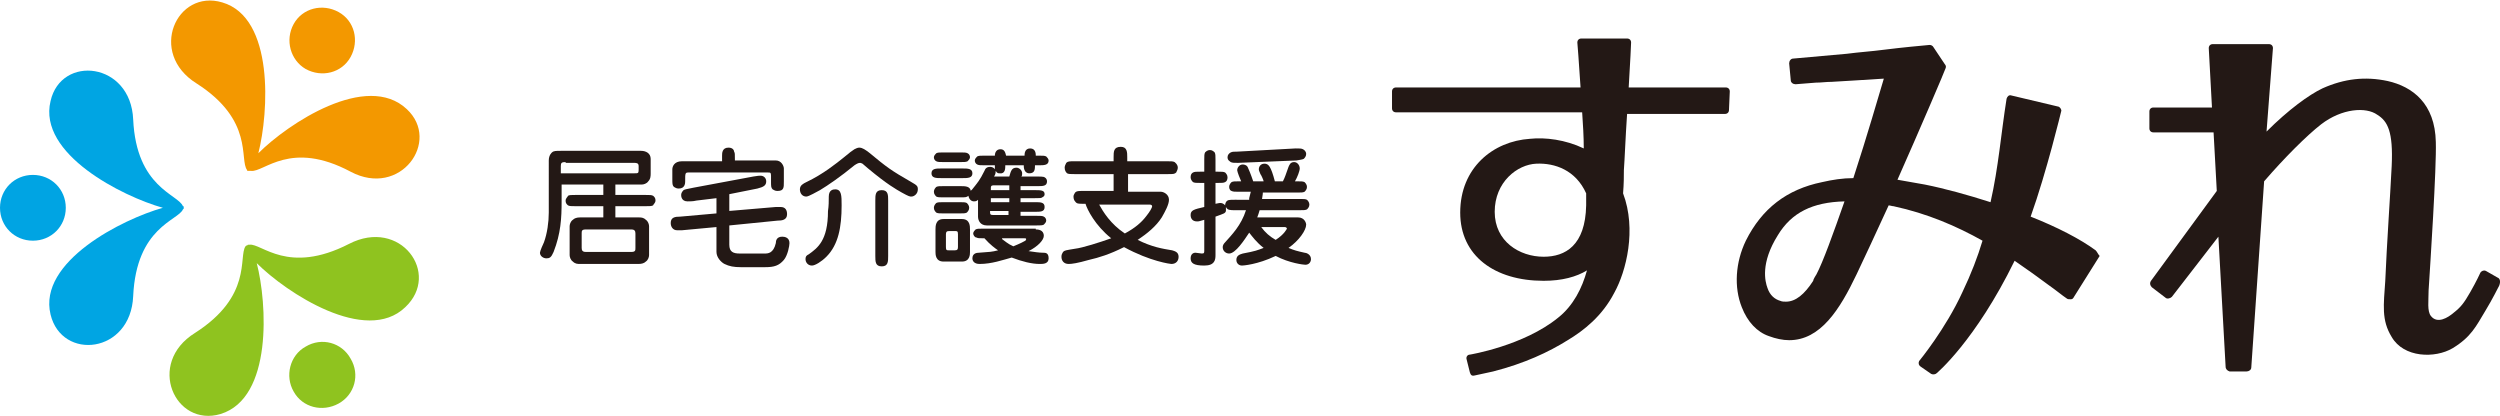
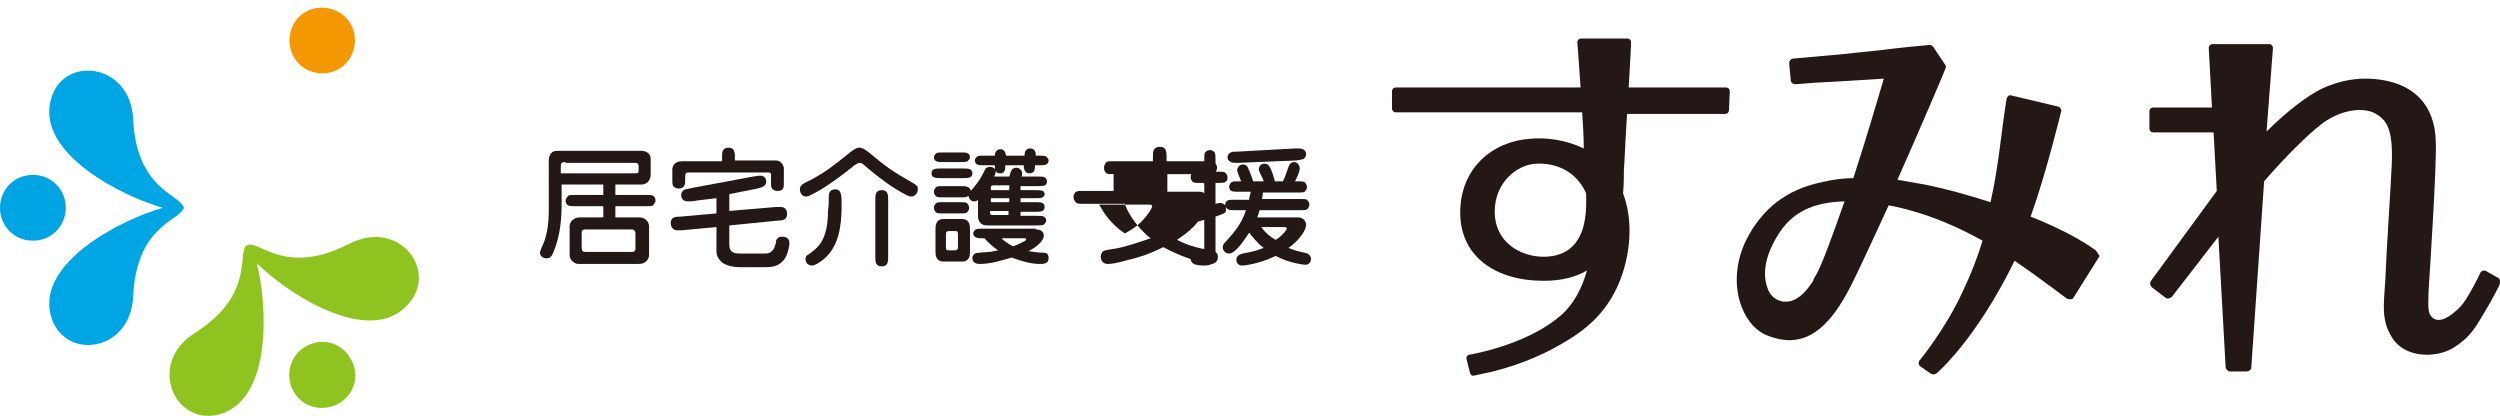
<svg xmlns="http://www.w3.org/2000/svg" version="1.1" x="0px" y="0px" width="311.6px" height="51.8px" viewBox="0 0 311.6 51.8" style="enable-background:new 0 0 311.6 51.8;" xml:space="preserve">
  <style type="text/css">
	.st0{opacity:0.2;}
	.st1{fill:#E38C12;}
	.st2{fill:#1C94CC;}
	.st3{fill:#82B328;}
	.st4{fill:#F9F0F4;}
	.st5{fill:#FFF4D6;}
	.st6{fill:#C6668D;}
	.st7{fill:none;stroke:#C6668D;stroke-miterlimit:10;}
	.st8{fill:none;stroke:#AEAEAE;stroke-miterlimit:10;}
	.st9{fill:#FEF5E5;}
	.st10{fill:none;stroke:#F39800;stroke-miterlimit:10;}
	.st11{fill:none;stroke:#C6668D;stroke-width:2;stroke-linecap:round;stroke-miterlimit:10;}
	.st12{fill:none;stroke:#C6668D;stroke-width:2;stroke-linecap:round;stroke-miterlimit:10;stroke-dasharray:4.97,4.97;}
	.st13{fill:#FFFFFF;}
	.st14{fill:none;stroke:#C6668D;stroke-linecap:round;stroke-linejoin:round;stroke-miterlimit:10;}
	.st15{fill:none;stroke:#FFFFFF;stroke-linecap:round;stroke-miterlimit:10;}
	.st16{fill:#E1E1E1;}
	.st17{fill:none;stroke:#C6668D;stroke-linecap:round;stroke-miterlimit:10;}
	.st18{fill:none;stroke:#C6668D;stroke-linecap:round;stroke-miterlimit:10;stroke-dasharray:3,3;}
	.st19{fill:#FBE0B2;}
	.st20{fill:#F8C166;}
	.st21{fill:#F1905C;}
	.st22{fill:#F4A23B;}
	.st23{fill:#FFE8A9;}
	.st24{opacity:0.5;}
	.st25{opacity:0.3;}
	.st26{opacity:0.15;}
	.st27{fill:#F08300;}
	.st28{fill-rule:evenodd;clip-rule:evenodd;fill:#E60012;}
	.st29{fill:none;stroke:#FFFFFF;stroke-width:2.454;stroke-miterlimit:10;}
	.st30{fill-rule:evenodd;clip-rule:evenodd;fill:#00853C;}
	.st31{clip-path:url(#SVGID_00000008828935131798380720000002491001212835219078_);}
	.st32{fill:none;stroke:#E60012;stroke-width:12.707;stroke-linecap:round;stroke-linejoin:round;}
	.st33{fill:#E7380D;}
	.st34{fill:none;stroke:#E7380D;stroke-width:12.707;stroke-linecap:round;stroke-linejoin:round;}
	.st35{fill:#E60012;}
	.st36{fill:#F4E0E8;}
	.st37{fill:#FFFFFF;stroke:#C6668D;stroke-miterlimit:10;}
	.st38{fill:none;stroke:#C6668D;stroke-width:1.5;stroke-linecap:round;stroke-linejoin:round;stroke-miterlimit:10;}
	.st39{fill:#F29600;}
	.st40{fill:#00A4E3;}
	.st41{fill:#8DC21F;}
	.st42{fill:#231815;}
	.st43{fill:#F39800;}
	.st44{fill:#00A5E3;}
	.st45{fill:#8FC31F;}
</style>
  <g id="背景">
</g>
  <g id="文字">
    <g>
      <g>
        <g>
-           <path class="st43" d="M50.7,13.6c-5-4.7-14.8,1.8-18.5,5.5c1.3-5.1,2-16.9-4.5-18.8c-5.7-1.7-9.3,6.3-3.2,10.1      c7.2,4.6,5.3,9.5,6.3,10.8c0,0.1,0,0.1,0.1,0.1c0,0,0,0,0.1,0c0,0,0,0,0.1,0c0,0,0.1,0,0.2,0c1.6,0.2,4.9-3.9,12.4,0.1      C49.9,24.7,55,17.6,50.7,13.6z" />
          <path class="st43" d="M38.1,8.6c2,1.1,4.5,0.5,5.6-1.5c1.1-2,0.5-4.5-1.5-5.6c-2-1.1-4.5-0.5-5.6,1.5C35.5,5,36.2,7.5,38.1,8.6z      " />
        </g>
        <g>
          <path class="st44" d="M22.9,25.8c0-0.1,0-0.1-0.1-0.1c-0.6-1.5-5.8-2.3-6.2-10.8c-0.3-7.2-9-8.1-10.3-2.3      c-1.6,6.6,9,11.9,14,13.3c-5,1.4-15.6,6.7-14,13.3c1.4,5.8,10,4.9,10.3-2.3c0.4-8.6,5.6-9.4,6.2-10.8c0,0,0.1-0.1,0.1-0.1      C22.9,25.9,22.9,25.9,22.9,25.8C22.9,25.9,22.9,25.8,22.9,25.8z" />
          <path class="st40" d="M8.2,25.9c0-2.3-1.8-4.1-4.1-4.1c-2.3,0-4.1,1.8-4.1,4.1C0,28.2,1.8,30,4.1,30C6.4,30,8.2,28.2,8.2,25.9z" />
        </g>
        <g>
          <path class="st45" d="M43.5,30.4c-7.6,3.9-10.9-0.1-12.4,0.1c-0.1,0-0.1,0-0.2,0c0,0,0,0-0.1,0.1c0,0,0,0-0.1,0      c0,0-0.1,0.1-0.1,0.1c-0.9,1.3,0.9,6.2-6.3,10.8c-6.1,3.8-2.5,11.8,3.2,10.1c6.5-2,5.8-13.8,4.5-18.8      c3.7,3.7,13.6,10.2,18.5,5.5C55,34.1,49.9,27.1,43.5,30.4z" />
          <path class="st45" d="M38.1,43.2c-2,1.1-2.6,3.7-1.5,5.6c1.1,2,3.6,2.6,5.6,1.5c2-1.1,2.7-3.6,1.5-5.6      C42.6,42.7,40.1,42,38.1,43.2z" />
        </g>
      </g>
      <g>
        <g>
          <path class="st42" d="M76.7,24.3h3.8c0.5,0,0.7,0,0.9,0.1c0.1,0.1,0.3,0.2,0.3,0.6c0,0.3-0.3,0.5-0.3,0.6      c-0.2,0.1-0.4,0.1-0.9,0.1h-3.8v1.4h2.9c0.3,0,0.6,0,0.9,0.3c0.3,0.2,0.4,0.6,0.4,0.8v3.6c0,0.2-0.1,0.6-0.4,0.8      c-0.2,0.2-0.5,0.3-0.9,0.3h-7.3c-0.3,0-0.6,0-0.9-0.3c-0.3-0.2-0.4-0.6-0.4-0.8v-3.6c0-0.2,0.1-0.6,0.4-0.8      c0.2-0.2,0.5-0.3,0.9-0.3h2.9v-1.4h-3.5c-0.5,0-0.7,0-0.9-0.1c-0.1-0.1-0.3-0.2-0.3-0.6c0-0.3,0.3-0.5,0.3-0.6      c0.2-0.1,0.4-0.1,0.9-0.1h3.5V23h-5.2v2.1c0,2.1-0.1,4-1,6.3c-0.3,0.7-0.5,0.8-0.9,0.8c-0.4,0-0.8-0.3-0.8-0.7      c0-0.2,0.4-1.1,0.5-1.3c0.4-1.1,0.6-2.5,0.6-3.7V20c0-0.7,0.4-1,0.4-1c0.2-0.2,0.5-0.2,1.1-0.2h10c0.6,0,1.2,0.3,1.2,1v1.8      c0,0.3,0,0.7-0.3,1C80.6,22.9,80.2,23,80,23h-3.3V24.3z M70.5,20.2c-0.5,0-0.6,0.1-0.6,0.5v0.9h9.2c0.4,0,0.5,0,0.5-0.4v-0.5      c0-0.4-0.3-0.4-0.6-0.4H70.5z M73,28.6c-0.5,0-0.5,0.2-0.5,0.5v1.8c0,0.3,0.1,0.5,0.5,0.5h5.7c0.5,0,0.5-0.2,0.5-0.5v-1.8      c0-0.3-0.1-0.5-0.5-0.5H73z" />
          <path class="st42" d="M90.8,26.3l5.9-0.5c0.4,0,0.4,0,0.6,0c0.6,0,0.8,0.4,0.8,0.9c0,0.7-0.6,0.8-1.2,0.8l-6,0.6v2.4      c0,0.9,0.5,1.1,1.3,1.1h3.1c0.4,0,1.1,0,1.4-1.3c0-0.3,0.1-0.8,0.8-0.8c0.3,0,0.9,0.1,0.9,0.8c0,0.3-0.2,1.5-0.7,2.1      c-0.6,0.7-1.2,0.9-2.3,0.9h-3.1c-0.8,0-1.4-0.1-2-0.4c-0.4-0.2-1-0.8-1-1.5v-3.1l-4.3,0.4c-0.4,0-0.4,0-0.6,0      c-0.5,0-0.8-0.4-0.8-0.9c0-0.7,0.5-0.8,1.2-0.8l4.5-0.4v-1.9L86.8,25c-0.4,0.1-0.8,0.1-1.1,0.1c-0.8,0-0.8-0.7-0.8-0.8      c0-0.2,0.1-0.4,0.3-0.6c0.2-0.1,0.2-0.1,1.2-0.3l7.5-1.4c0.6-0.1,0.7-0.1,0.9-0.1c0.4,0,0.7,0.3,0.7,0.7c0,0.5-0.3,0.7-1.1,0.9      l-3.5,0.7V26.3z M90,19.9v-0.5c0-0.3,0-1,0.8-1c0.6,0,0.7,0.4,0.7,0.5c0.1,0.2,0.1,0.2,0.1,1.1h5.1c0.7,0,1,0.7,1,1v1.6      c0,0.5,0,0.7-0.1,0.9c-0.1,0.2-0.3,0.3-0.7,0.3c-0.3,0-0.4-0.1-0.6-0.2c-0.2-0.2-0.2-0.4-0.2-1v-0.7c0-0.4-0.1-0.4-0.4-0.4h-9.9      c-0.4,0-0.4,0.1-0.4,1.1c0,0.2,0,0.9-0.8,0.9c-0.3,0-0.4-0.1-0.6-0.2c-0.2-0.2-0.2-0.4-0.2-1v-1.2c0-0.3,0.2-1,1.2-1H90z" />
          <path class="st42" d="M108.3,19c2.3,1.9,2.7,2.2,5.3,3.7c0.7,0.4,0.8,0.5,0.8,0.9c0,0.6-0.5,0.9-0.8,0.9c-0.2,0-0.3,0-1.2-0.5      c-0.7-0.4-1.8-1-4.2-3c-0.1-0.1-0.6-0.5-0.7-0.6c0,0-0.2-0.1-0.3-0.1c-0.2,0-0.4,0.1-0.7,0.3c-1.7,1.4-3.3,2.5-4.3,3.1      c-0.4,0.2-1.4,0.8-1.7,0.8c-0.5,0-0.8-0.4-0.8-0.9c0-0.5,0.4-0.7,0.8-0.9c2.1-1,3.7-2.3,4.7-3.1c0.7-0.6,1-0.8,1.3-1      c0.2-0.1,0.4-0.2,0.6-0.2C107.5,18.4,107.9,18.7,108.3,19z M103.3,24.5c0-0.8,0.5-0.9,0.8-0.9c0.8,0,0.8,0.8,0.8,2      c0,2.7-0.4,4.9-1.9,6.4c-0.6,0.6-1.4,1.1-1.8,1.1c-0.5,0-0.8-0.4-0.8-0.8c0-0.4,0.2-0.5,0.4-0.6c1.1-0.8,2.4-1.7,2.4-5.4      C103.3,25.7,103.3,25,103.3,24.5z M110.7,31.9c0,0.7,0,1.3-0.8,1.3c-0.8,0-0.8-0.6-0.8-1.3V25c0-0.7,0-1.3,0.8-1.3      c0.8,0,0.8,0.6,0.8,1.3V31.9z" />
          <path class="st42" d="M120,21c0.6,0,1.2,0,1.2,0.6c0,0.6-0.6,0.6-1.2,0.6h-2.7c-0.6,0-1.2,0-1.2-0.6c0-0.6,0.6-0.6,1.2-0.6H120z       M127.2,23.1v0.6h1.8c0.7,0,1.2,0,1.2,0.5c0,0.2-0.1,0.3-0.3,0.4c-0.1,0.1-0.3,0.1-0.9,0.1h-1.8v0.5h1.8c0.7,0,1.2,0,1.2,0.6      c0,0.6-0.5,0.6-1.2,0.6h-1.8v0.5h2c0.5,0,0.7,0,0.9,0.1c0.2,0.1,0.3,0.3,0.3,0.5c0,0.2-0.2,0.4-0.3,0.5      c-0.2,0.1-0.4,0.1-0.9,0.1h-6.2c-0.8,0-1.1-0.6-1.1-1.1v-2.1c-0.1,0.1-0.2,0.2-0.5,0.2c-0.3,0-0.6-0.2-0.7-0.7      c-0.2,0.2-0.4,0.2-1,0.2h-2.1c-0.5,0-0.7,0-0.9-0.1c-0.1-0.1-0.3-0.3-0.3-0.6c0-0.3,0.2-0.5,0.3-0.6c0.2-0.1,0.4-0.1,0.9-0.1      h2.1c0.6,0,1.2,0,1.3,0.6c0,0,0-0.1,0.1-0.1c0.8-1,1-1.2,1.6-2.4c0.1-0.3,0.3-0.5,0.7-0.5c0.1,0,0.4,0,0.6,0.3      c0-0.2,0-0.3,0-0.5h-1.3c-0.5,0-0.7,0-0.9-0.1c-0.2-0.1-0.3-0.3-0.3-0.5c0-0.2,0.2-0.4,0.3-0.5c0.2-0.1,0.4-0.1,0.9-0.1h1.3      c0-0.4,0.2-0.8,0.7-0.8c0.5,0,0.6,0.4,0.7,0.8h2.3c0-0.2,0-0.9,0.7-0.9c0.7,0,0.7,0.7,0.7,0.9h0.4c0.5,0,0.7,0,0.9,0.1      c0.1,0.1,0.3,0.3,0.3,0.5c0,0.6-0.6,0.6-1.2,0.6H129c0,0.2,0,0.5-0.1,0.7c-0.1,0.2-0.3,0.3-0.6,0.3c-0.7,0-0.7-0.8-0.7-1h-2.3      c0,0.4,0,1.1-0.7,1c-0.2,0-0.3,0-0.5-0.3c0,0.2,0,0.4-0.2,0.7h1.9c0.2-0.7,0.3-1.1,0.9-1.1c0.3,0,0.7,0.3,0.7,0.7      c0,0.2,0,0.3-0.1,0.4h2c0.2,0,0.8,0,0.9,0.1c0.2,0.1,0.3,0.3,0.3,0.5c0,0.6-0.5,0.6-1.2,0.6H127.2z M117.6,20.2      c-0.5,0-0.7,0-0.9-0.1c-0.2-0.1-0.3-0.3-0.3-0.5c0-0.2,0.2-0.4,0.3-0.5c0.2-0.1,0.4-0.1,0.9-0.1h2.1c0.5,0,0.7,0,0.9,0.1      c0.2,0.1,0.3,0.3,0.3,0.5c0,0.2-0.2,0.4-0.3,0.5c-0.2,0.1-0.4,0.1-0.9,0.1H117.6z M119.6,25.2c0.5,0,0.7,0,0.9,0.1      c0.1,0.1,0.3,0.3,0.3,0.6c0,0.3-0.2,0.5-0.3,0.6c-0.2,0.1-0.4,0.1-0.9,0.1h-2c-0.5,0-0.7,0-0.9-0.1c-0.1-0.1-0.3-0.3-0.3-0.6      c0-0.3,0.2-0.5,0.3-0.6c0.2-0.1,0.4-0.1,0.9-0.1H119.6z M120.9,31.4c0,0.3,0,1.2-1,1.2h-2.3c-1,0-1-0.9-1-1.2v-2.8      c0-0.4,0-1.3,1-1.3h2.3c1,0,1,0.9,1,1.3V31.4z M119,31.2c0.3,0,0.4-0.1,0.4-0.4v-1.6c0-0.4-0.1-0.4-0.4-0.4h-0.7      c-0.3,0-0.4,0.1-0.4,0.4v1.6c0,0.4,0.1,0.4,0.4,0.4H119z M129.1,28.6c0.2,0,1,0,1,0.8c0,0.5-0.7,1.3-1.9,1.9      c0.7,0.1,1.3,0.2,1.8,0.2c0.3,0,0.7,0,0.7,0.7c0,0.7-0.7,0.7-1.1,0.7c-1,0-2.2-0.3-3.5-0.8c-1.1,0.3-2.5,0.8-4,0.8      c-0.7,0-0.9-0.4-0.9-0.7c0-0.6,0.5-0.7,0.8-0.7c1.4-0.1,1.6-0.1,2.4-0.3c-0.3-0.2-1-0.7-1.7-1.5c-0.7,0-0.8,0-1-0.1      c-0.2,0-0.4-0.3-0.4-0.5c0-0.2,0.2-0.4,0.3-0.5c0.2-0.1,0.4-0.1,0.9-0.1H129.1z M123.5,23.7h2.3v-0.6h-1.9c-0.2,0-0.4,0-0.4,0.3      V23.7z M123.5,25.2h2.3v-0.5h-2.3V25.2z M125.7,26.8v-0.5h-2.3c0,0.4,0,0.5,0.4,0.5H125.7z M124.9,29.8c0.3,0.2,0.7,0.6,1.4,0.9      c0.2-0.1,0.8-0.3,1.5-0.7c0,0,0.1-0.1,0.1-0.2c0-0.1-0.1-0.1-0.2-0.1H124.9z" />
-           <path class="st42" d="M138.8,23.9v-2.2h-4.9c-0.5,0-0.7,0-0.9-0.1c-0.1-0.1-0.3-0.3-0.3-0.7c0-0.2,0.1-0.4,0.2-0.6      c0.2-0.2,0.4-0.2,1-0.2h4.9v-0.5c0-0.7,0-1.3,0.9-1.3c0.8,0,0.8,0.7,0.8,1.3v0.5h5c0.5,0,0.7,0,0.9,0.1c0.1,0.1,0.4,0.3,0.4,0.7      c0,0.2-0.1,0.4-0.2,0.6c-0.2,0.2-0.4,0.2-1,0.2h-5v2.2h4.1c0.3,0,1,0.3,1,1c0,0.6-0.5,1.5-0.9,2.2c-0.7,1.1-1.8,2-3,2.8      c1.8,0.9,3.1,1.1,4.3,1.3c0.3,0.1,0.8,0.2,0.8,0.8c0,0.5-0.3,0.9-0.9,0.9c-0.1,0-2.6-0.3-5.9-2.1c-1.8,0.9-3.1,1.3-4.4,1.6      c-1.4,0.4-2.1,0.5-2.5,0.5c-0.6,0-0.9-0.4-0.9-0.9c0-0.3,0.1-0.4,0.2-0.6c0.2-0.2,0.3-0.2,1.5-0.4c0.9-0.1,3.1-0.8,4.5-1.3      c-2-1.6-3-3.6-3.2-4.3H135c-0.6,0-0.8,0-1-0.3c-0.1-0.1-0.2-0.3-0.2-0.6c0-0.2,0.1-0.3,0.2-0.5c0.2-0.2,0.4-0.2,1-0.2H138.8z       M137,25.5c0.5,0.9,1.4,2.4,3.2,3.6c1.3-0.7,2.1-1.4,2.7-2.2c0.4-0.5,0.7-1,0.7-1.2c0-0.1-0.1-0.2-0.3-0.2H137z" />
+           <path class="st42" d="M138.8,23.9v-2.2c-0.5,0-0.7,0-0.9-0.1c-0.1-0.1-0.3-0.3-0.3-0.7c0-0.2,0.1-0.4,0.2-0.6      c0.2-0.2,0.4-0.2,1-0.2h4.9v-0.5c0-0.7,0-1.3,0.9-1.3c0.8,0,0.8,0.7,0.8,1.3v0.5h5c0.5,0,0.7,0,0.9,0.1c0.1,0.1,0.4,0.3,0.4,0.7      c0,0.2-0.1,0.4-0.2,0.6c-0.2,0.2-0.4,0.2-1,0.2h-5v2.2h4.1c0.3,0,1,0.3,1,1c0,0.6-0.5,1.5-0.9,2.2c-0.7,1.1-1.8,2-3,2.8      c1.8,0.9,3.1,1.1,4.3,1.3c0.3,0.1,0.8,0.2,0.8,0.8c0,0.5-0.3,0.9-0.9,0.9c-0.1,0-2.6-0.3-5.9-2.1c-1.8,0.9-3.1,1.3-4.4,1.6      c-1.4,0.4-2.1,0.5-2.5,0.5c-0.6,0-0.9-0.4-0.9-0.9c0-0.3,0.1-0.4,0.2-0.6c0.2-0.2,0.3-0.2,1.5-0.4c0.9-0.1,3.1-0.8,4.5-1.3      c-2-1.6-3-3.6-3.2-4.3H135c-0.6,0-0.8,0-1-0.3c-0.1-0.1-0.2-0.3-0.2-0.6c0-0.2,0.1-0.3,0.2-0.5c0.2-0.2,0.4-0.2,1-0.2H138.8z       M137,25.5c0.5,0.9,1.4,2.4,3.2,3.6c1.3-0.7,2.1-1.4,2.7-2.2c0.4-0.5,0.7-1,0.7-1.2c0-0.1-0.1-0.2-0.3-0.2H137z" />
          <path class="st42" d="M155.7,24.7c0-0.1,0.1-0.3,0.2-0.8h-1.5c-0.5,0-0.7,0-0.9-0.1c-0.1,0-0.3-0.2-0.3-0.5      c0-0.3,0.2-0.5,0.3-0.6c0.2-0.1,0.4-0.1,0.9-0.1h0.3c-0.1-0.2-0.5-1.2-0.5-1.4c0-0.2,0.2-0.7,0.7-0.7c0.2,0,0.5,0.1,0.6,0.3      c0.1,0.2,0.4,0.9,0.7,1.8h1.3c0-0.1-0.3-0.8-0.4-0.9c-0.1-0.3-0.2-0.4-0.2-0.6c0-0.3,0.2-0.7,0.7-0.7c0.5,0,0.8,0.3,1.3,2.2h1      c0.3-0.6,0.3-0.7,0.7-1.8c0.1-0.2,0.2-0.6,0.7-0.6c0.4,0,0.7,0.4,0.7,0.8c0,0.3-0.3,1.1-0.6,1.6h0.3c0.5,0,0.7,0,0.9,0.1      c0.1,0.1,0.3,0.3,0.3,0.6c0,0.3-0.2,0.5-0.3,0.6c-0.2,0.1-0.4,0.1-0.9,0.1h-4.3c0,0.1,0,0.2-0.1,0.8h4.7c0.5,0,0.7,0,0.9,0.1      c0.1,0.1,0.3,0.3,0.3,0.6c0,0.3-0.2,0.5-0.3,0.6c-0.2,0.1-0.4,0.1-0.9,0.1h-5c-0.1,0.4-0.2,0.6-0.3,0.9h5.1c0.8,0,1,0.7,1,0.9      c0,0.7-0.9,2-2.2,2.9c0.7,0.3,1.1,0.4,2,0.6c0.2,0,0.8,0.2,0.8,0.8c0,0.3-0.2,0.7-0.7,0.7c-0.2,0-2-0.2-3.7-1.1      c-2.3,1.1-4.1,1.2-4.2,1.2c-0.4,0-0.7-0.3-0.7-0.7c0-0.6,0.5-0.7,0.8-0.8c1.6-0.3,1.8-0.4,2.6-0.7c-0.9-0.7-1.4-1.4-1.8-1.9      c-0.6,0.9-1.7,2.6-2.5,2.6c-0.4,0-0.8-0.3-0.8-0.8c0-0.2,0.1-0.4,0.3-0.6c0.8-0.9,2-2.1,2.6-4h-1.3c-0.7,0-1,0-1.2-0.4      c0,0.1,0,0.2,0,0.5c-0.1,0.3-0.2,0.3-1.3,0.7v4.8c0,0.6-0.1,1.3-1.4,1.3c-1.3,0-1.7-0.3-1.7-0.9c0-0.5,0.3-0.7,0.6-0.7      c0.1,0,0.7,0.1,0.8,0.1c0.3,0,0.3-0.1,0.3-0.4v-3.8c-0.7,0.2-0.7,0.2-0.9,0.2c-0.6,0-0.8-0.4-0.8-0.8c0-0.6,0.4-0.7,1.7-1v-3      h-0.5c-0.5,0-0.7,0-0.9-0.1c-0.1-0.1-0.3-0.3-0.3-0.6c0-0.3,0.1-0.5,0.3-0.6c0.2-0.1,0.4-0.1,0.9-0.1h0.5v-1.5      c0-0.5,0-0.7,0.1-0.9c0.1-0.1,0.3-0.3,0.6-0.3c0.3,0,0.5,0.2,0.6,0.3c0.1,0.2,0.1,0.4,0.1,0.9v1.5h0.3c0.5,0,0.7,0,0.9,0.1      c0.1,0.1,0.3,0.3,0.3,0.6c0,0.3-0.1,0.5-0.3,0.6c-0.2,0.1-0.4,0.1-0.9,0.1h-0.3v2.6c0.1,0,0.4-0.1,0.6-0.1      c0.4,0,0.6,0.3,0.6,0.3c0-0.1,0-0.2,0.1-0.4c0.2-0.3,0.4-0.3,1.1-0.3H155.7z M161.5,18.5c0.5,0,0.7,0,0.9,0.1      c0.2,0.1,0.4,0.3,0.4,0.6c0,0.3-0.2,0.5-0.3,0.6c-0.2,0.1-0.4,0.1-0.9,0.2l-7.3,0.3c-0.5,0-0.7,0-0.9-0.1      c-0.1-0.1-0.4-0.2-0.4-0.6c0-0.3,0.2-0.5,0.4-0.6c0.2-0.1,0.4-0.1,0.8-0.1L161.5,18.5z M157.2,28.3c0.5,0.7,1.1,1.2,1.8,1.6      c1.1-0.7,1.4-1.4,1.4-1.4c0,0,0-0.2-0.3-0.2H157.2z" />
        </g>
      </g>
      <g>
        <path class="st42" d="M311.3,34.6l-1.4-0.8c-0.3-0.2-0.7,0-0.8,0.3c0,0-0.4,0.9-1.2,2.3c-0.8,1.4-1.2,1.9-2.1,2.6     c-0.7,0.6-2,1.4-2.8,0.4c-0.5-0.6-0.3-1.9-0.3-3.2c0.2-3.1,1-15.3,0.9-18.5c-0.1-4.8-2.9-6.9-6-7.6c-2.8-0.6-5.4-0.3-8.1,0.9     c-1.7,0.8-4.3,2.7-7,5.4L283.3,6c0-0.3-0.2-0.5-0.5-0.5l-7,0c-0.3,0-0.5,0.2-0.5,0.5l0.4,7.4l-7.3,0c-0.3,0-0.5,0.2-0.5,0.5     l0,2.1c0,0.3,0.2,0.5,0.5,0.5l7.5,0l0.4,7.3L268.1,35c-0.2,0.3-0.1,0.6,0.1,0.8l1.7,1.3c0.2,0.2,0.6,0.1,0.8-0.1l5.8-7.5     l0.9,16.2c0,0.3,0.2,0.5,0.5,0.6l2.1,0c0.3,0,0.6-0.2,0.6-0.5l1.6-23.2c2.5-2.9,5.3-5.7,7.1-7.1c2.6-2,5.6-2.2,7-1.2     c1.3,0.8,2,2.1,1.8,6.4c-0.2,4-0.6,9.6-0.8,14.3c-0.2,3-0.5,4.9,0.8,7c1.5,2.6,5.4,2.7,7.6,1.4c2.3-1.4,2.9-2.7,4.1-4.7     c0.8-1.3,1.7-3.1,1.7-3.1C311.7,35.1,311.6,34.7,311.3,34.6z" />
        <g>
          <path class="st42" d="M261.2,31.2c-1.9-1.4-4.8-2.9-8.1-4.2c2-5.6,3.8-13.1,3.8-13.1c0.1-0.2-0.1-0.5-0.3-0.6l-5.9-1.4      c-0.3-0.1-0.5,0.1-0.6,0.4c-0.7,4.4-1,8.5-2,12.9c-2.8-0.9-5.7-1.7-8.2-2.2c-1.1-0.2-2.2-0.4-3.4-0.6c2.8-6.3,6-13.8,6-13.9      c0.1-0.2,0-0.4-0.1-0.5l-1.4-2.1c-0.1-0.2-0.3-0.3-0.5-0.3c-1.1,0.1-3.3,0.3-5.7,0.6c-1.5,0.2-3.1,0.3-4.6,0.5l-6.7,0.6      c-0.3,0-0.5,0.3-0.5,0.6l0.2,2.1c0,0.3,0.3,0.5,0.6,0.5c0,0,2.4-0.2,2.5-0.2c0.7,0,1.3-0.1,2-0.1c1.6-0.1,3.5-0.2,6.5-0.4      c-0.6,2-2.1,7.2-3.8,12.4c-1.3,0-2.6,0.2-3.9,0.5c-4.4,0.9-7.5,3.3-9.5,7.3c-1.3,2.7-1.5,5.8-0.5,8.3c0.7,1.8,1.9,3.1,3.4,3.6      c0.8,0.3,1.7,0.5,2.5,0.5c3.9,0,6.3-3.8,8.4-8.2c0.9-1.9,2.4-5.1,4-8.6c0.2,0,0.4,0.1,0.6,0.1c4.2,0.9,7.9,2.5,11.1,4.3      c-0.6,2-1.4,4.1-2.5,6.4c-2.1,4.6-5.4,8.6-5.4,8.6c-0.1,0.2-0.1,0.5,0.2,0.7l1.3,0.9c0.2,0.1,0.5,0.1,0.7-0.1c0,0,4.8-4,9.7-14      c1.6,1.1,3,2.1,4.2,3c1,0.7,1.7,1.3,2.3,1.7c0.1,0.1,0.3,0.1,0.5,0.1c0.2,0,0.3-0.1,0.4-0.3l3.2-5.1      C261.5,31.7,261.4,31.4,261.2,31.2z M226.4,34.2c0,0-0.4,0.6-0.4,0.8c-1.1,1.7-2.2,2.6-3.4,2.6c-0.2,0-0.5,0-0.7-0.1      c-0.7-0.2-1.3-0.7-1.6-1.6c-0.3-0.8-0.9-3.1,1.3-6.6c1.7-2.8,4.3-4.1,8.3-4.2C228.5,29.1,227.2,32.7,226.4,34.2z" />
        </g>
        <path class="st42" d="M215.6,11.4c0-0.3-0.2-0.5-0.5-0.5l-12.1,0c0.2-3.1,0.3-5.6,0.3-5.6c0-0.3-0.2-0.5-0.5-0.5h-5.7     c-0.3,0-0.5,0.2-0.5,0.5c0,0,0.2,2.4,0.4,5.6l-23,0c-0.3,0-0.5,0.2-0.5,0.5l0,2.1c0,0.3,0.2,0.5,0.5,0.5l23.2,0     c0.1,1.5,0.2,3,0.2,4.5c-2.3-1.1-4.8-1.4-6.7-1.2c-4.6,0.3-8.7,3.6-8.7,9.2c0,5.4,4.3,8.5,10.4,8.5c2.3,0,4.1-0.5,5.4-1.3     c-0.6,2.2-1.7,4.4-3.6,5.9l0,0c-4.3,3.5-11,4.6-11,4.6c-0.3,0-0.5,0.3-0.4,0.6l0.4,1.6c0.1,0.3,0.2,0.5,0.6,0.4     c0,0,1.4-0.3,2.3-0.5c3.9-1,6.9-2.4,9.3-3.9c2-1.2,4.3-3,5.8-5.9c1.5-2.7,2.8-7.9,1.1-12.4c0.1-1.2,0.1-2.2,0.1-2.9     c0.1-1.3,0.2-4.1,0.4-7l12.2,0c0.3,0,0.5-0.2,0.5-0.5L215.6,11.4z M192.4,32c-3,0-6.1-1.9-6.1-5.6c0-3.7,2.8-5.9,5.2-6     c2.3-0.1,4.9,0.8,6.2,3.7c0,0.5,0,1,0,1.5C197.6,30.6,195.1,32,192.4,32z" />
      </g>
    </g>
  </g>
</svg>